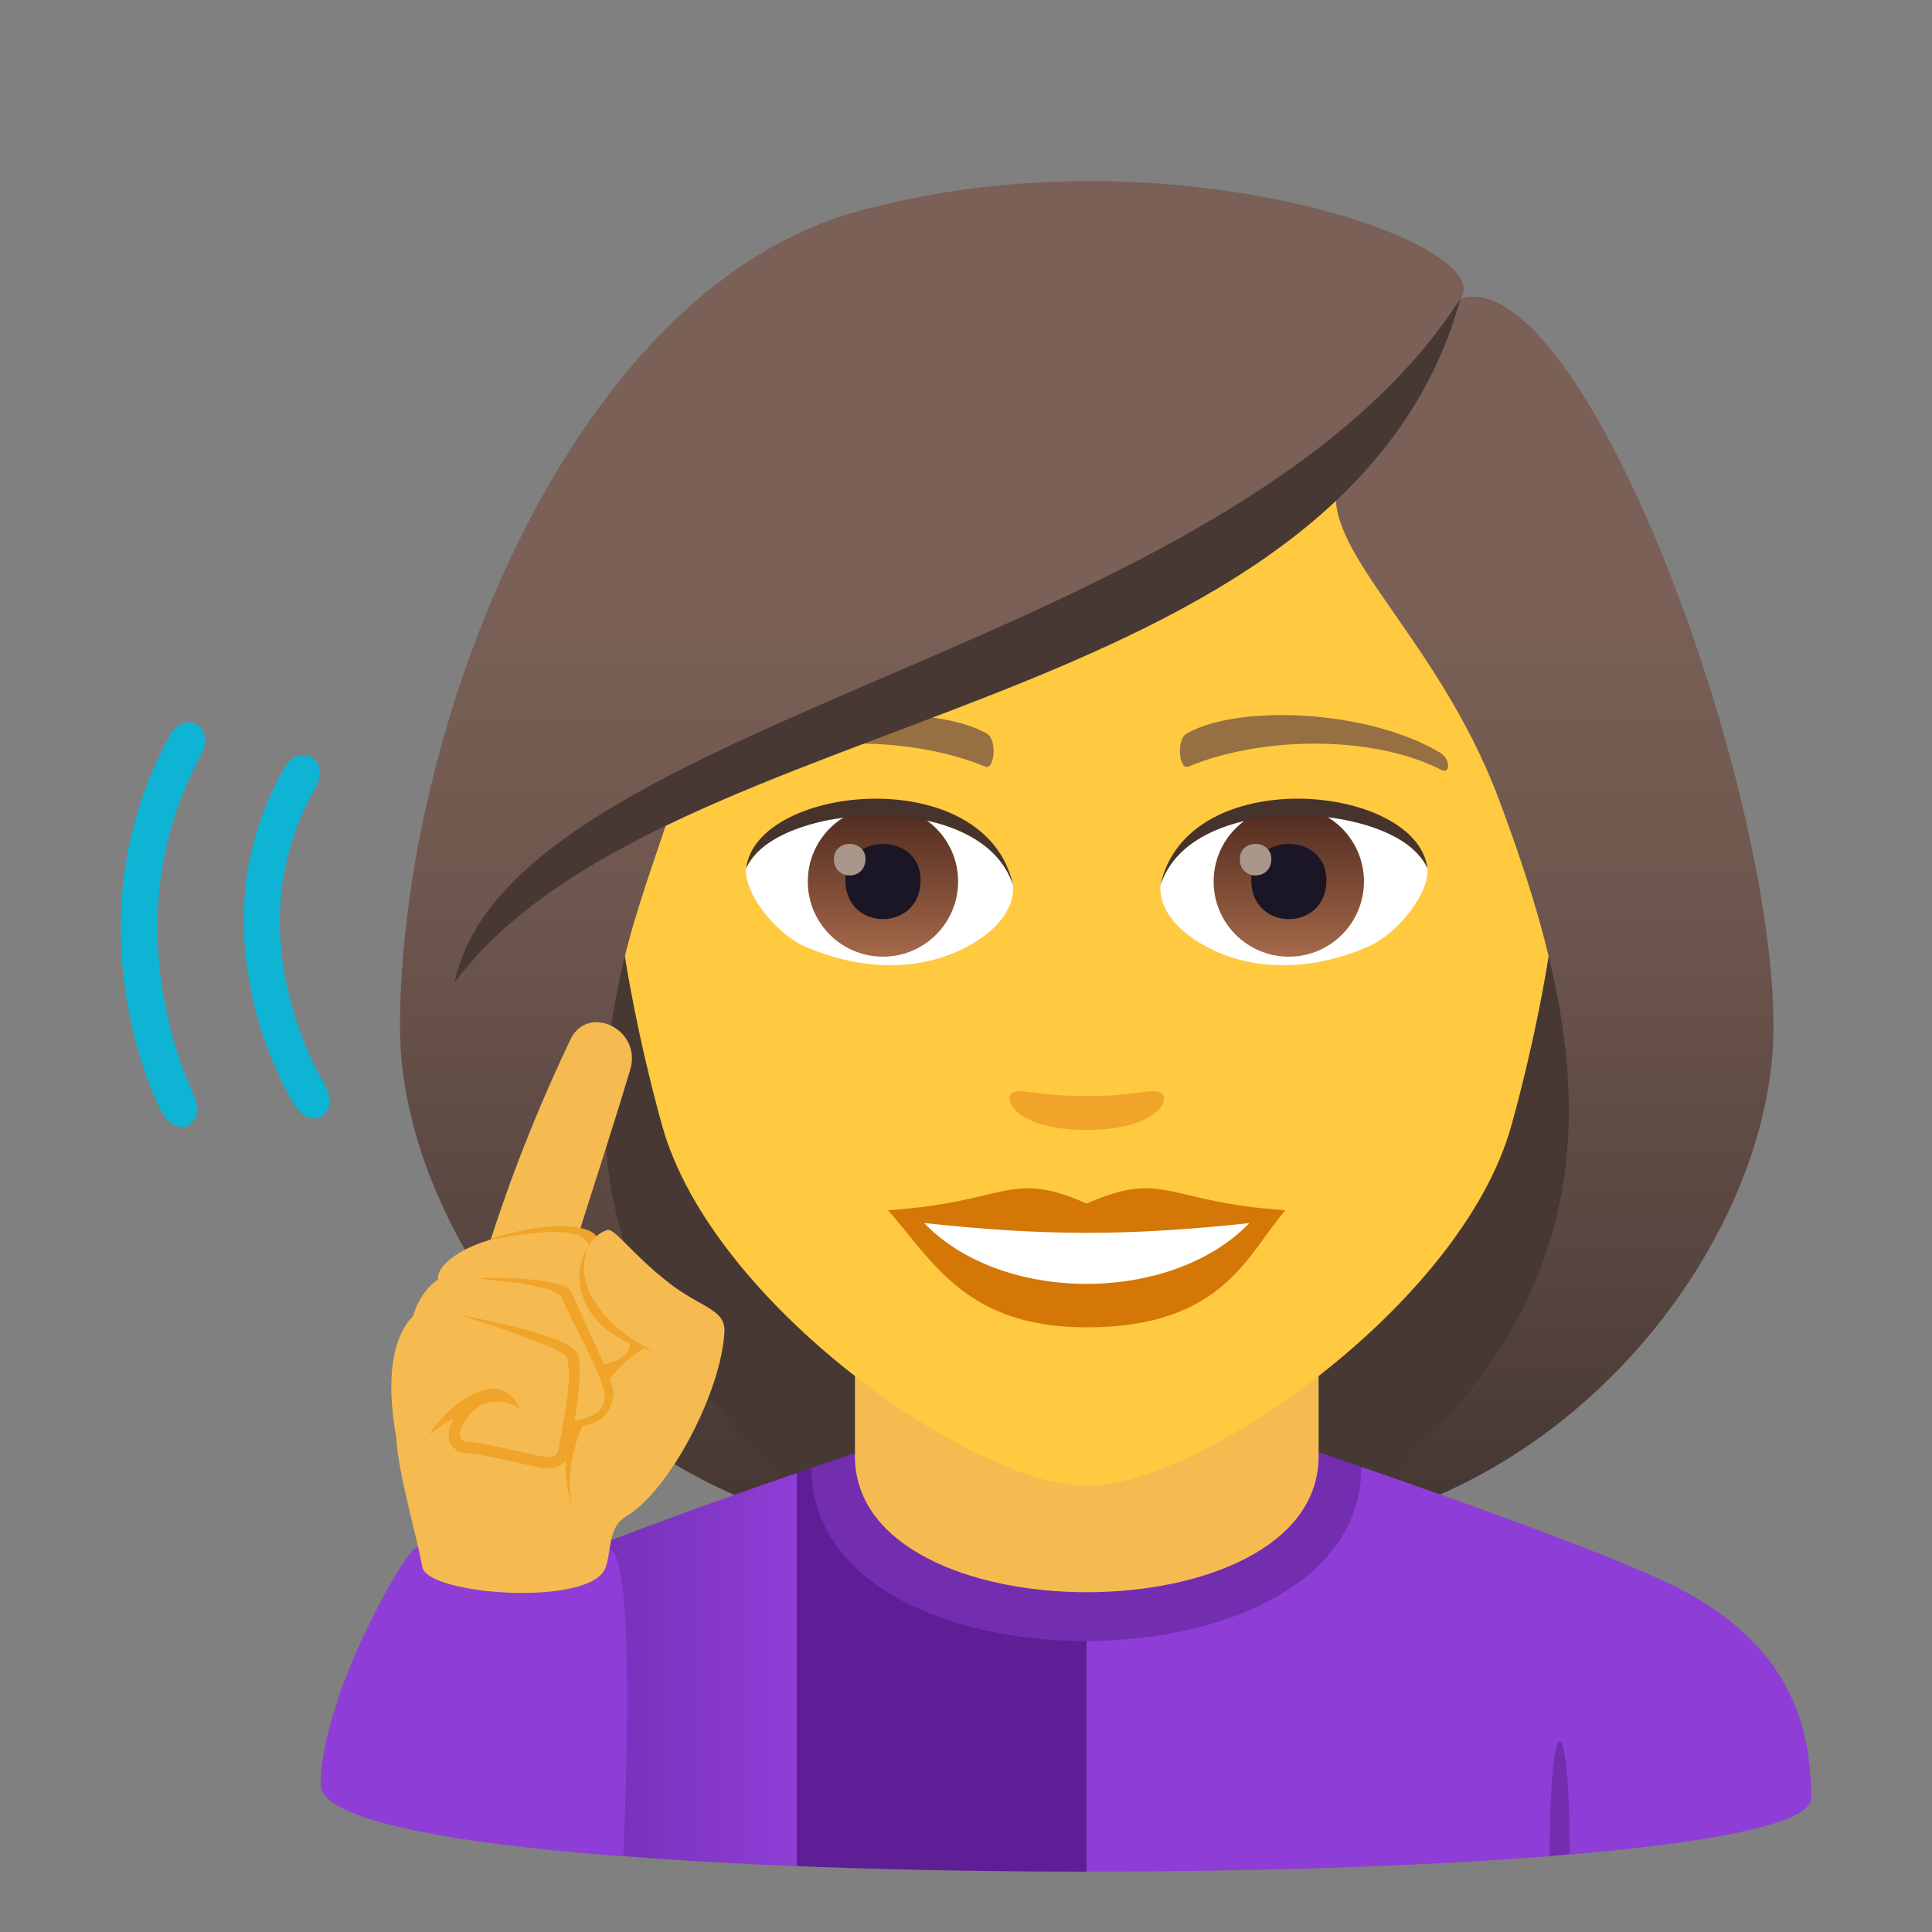
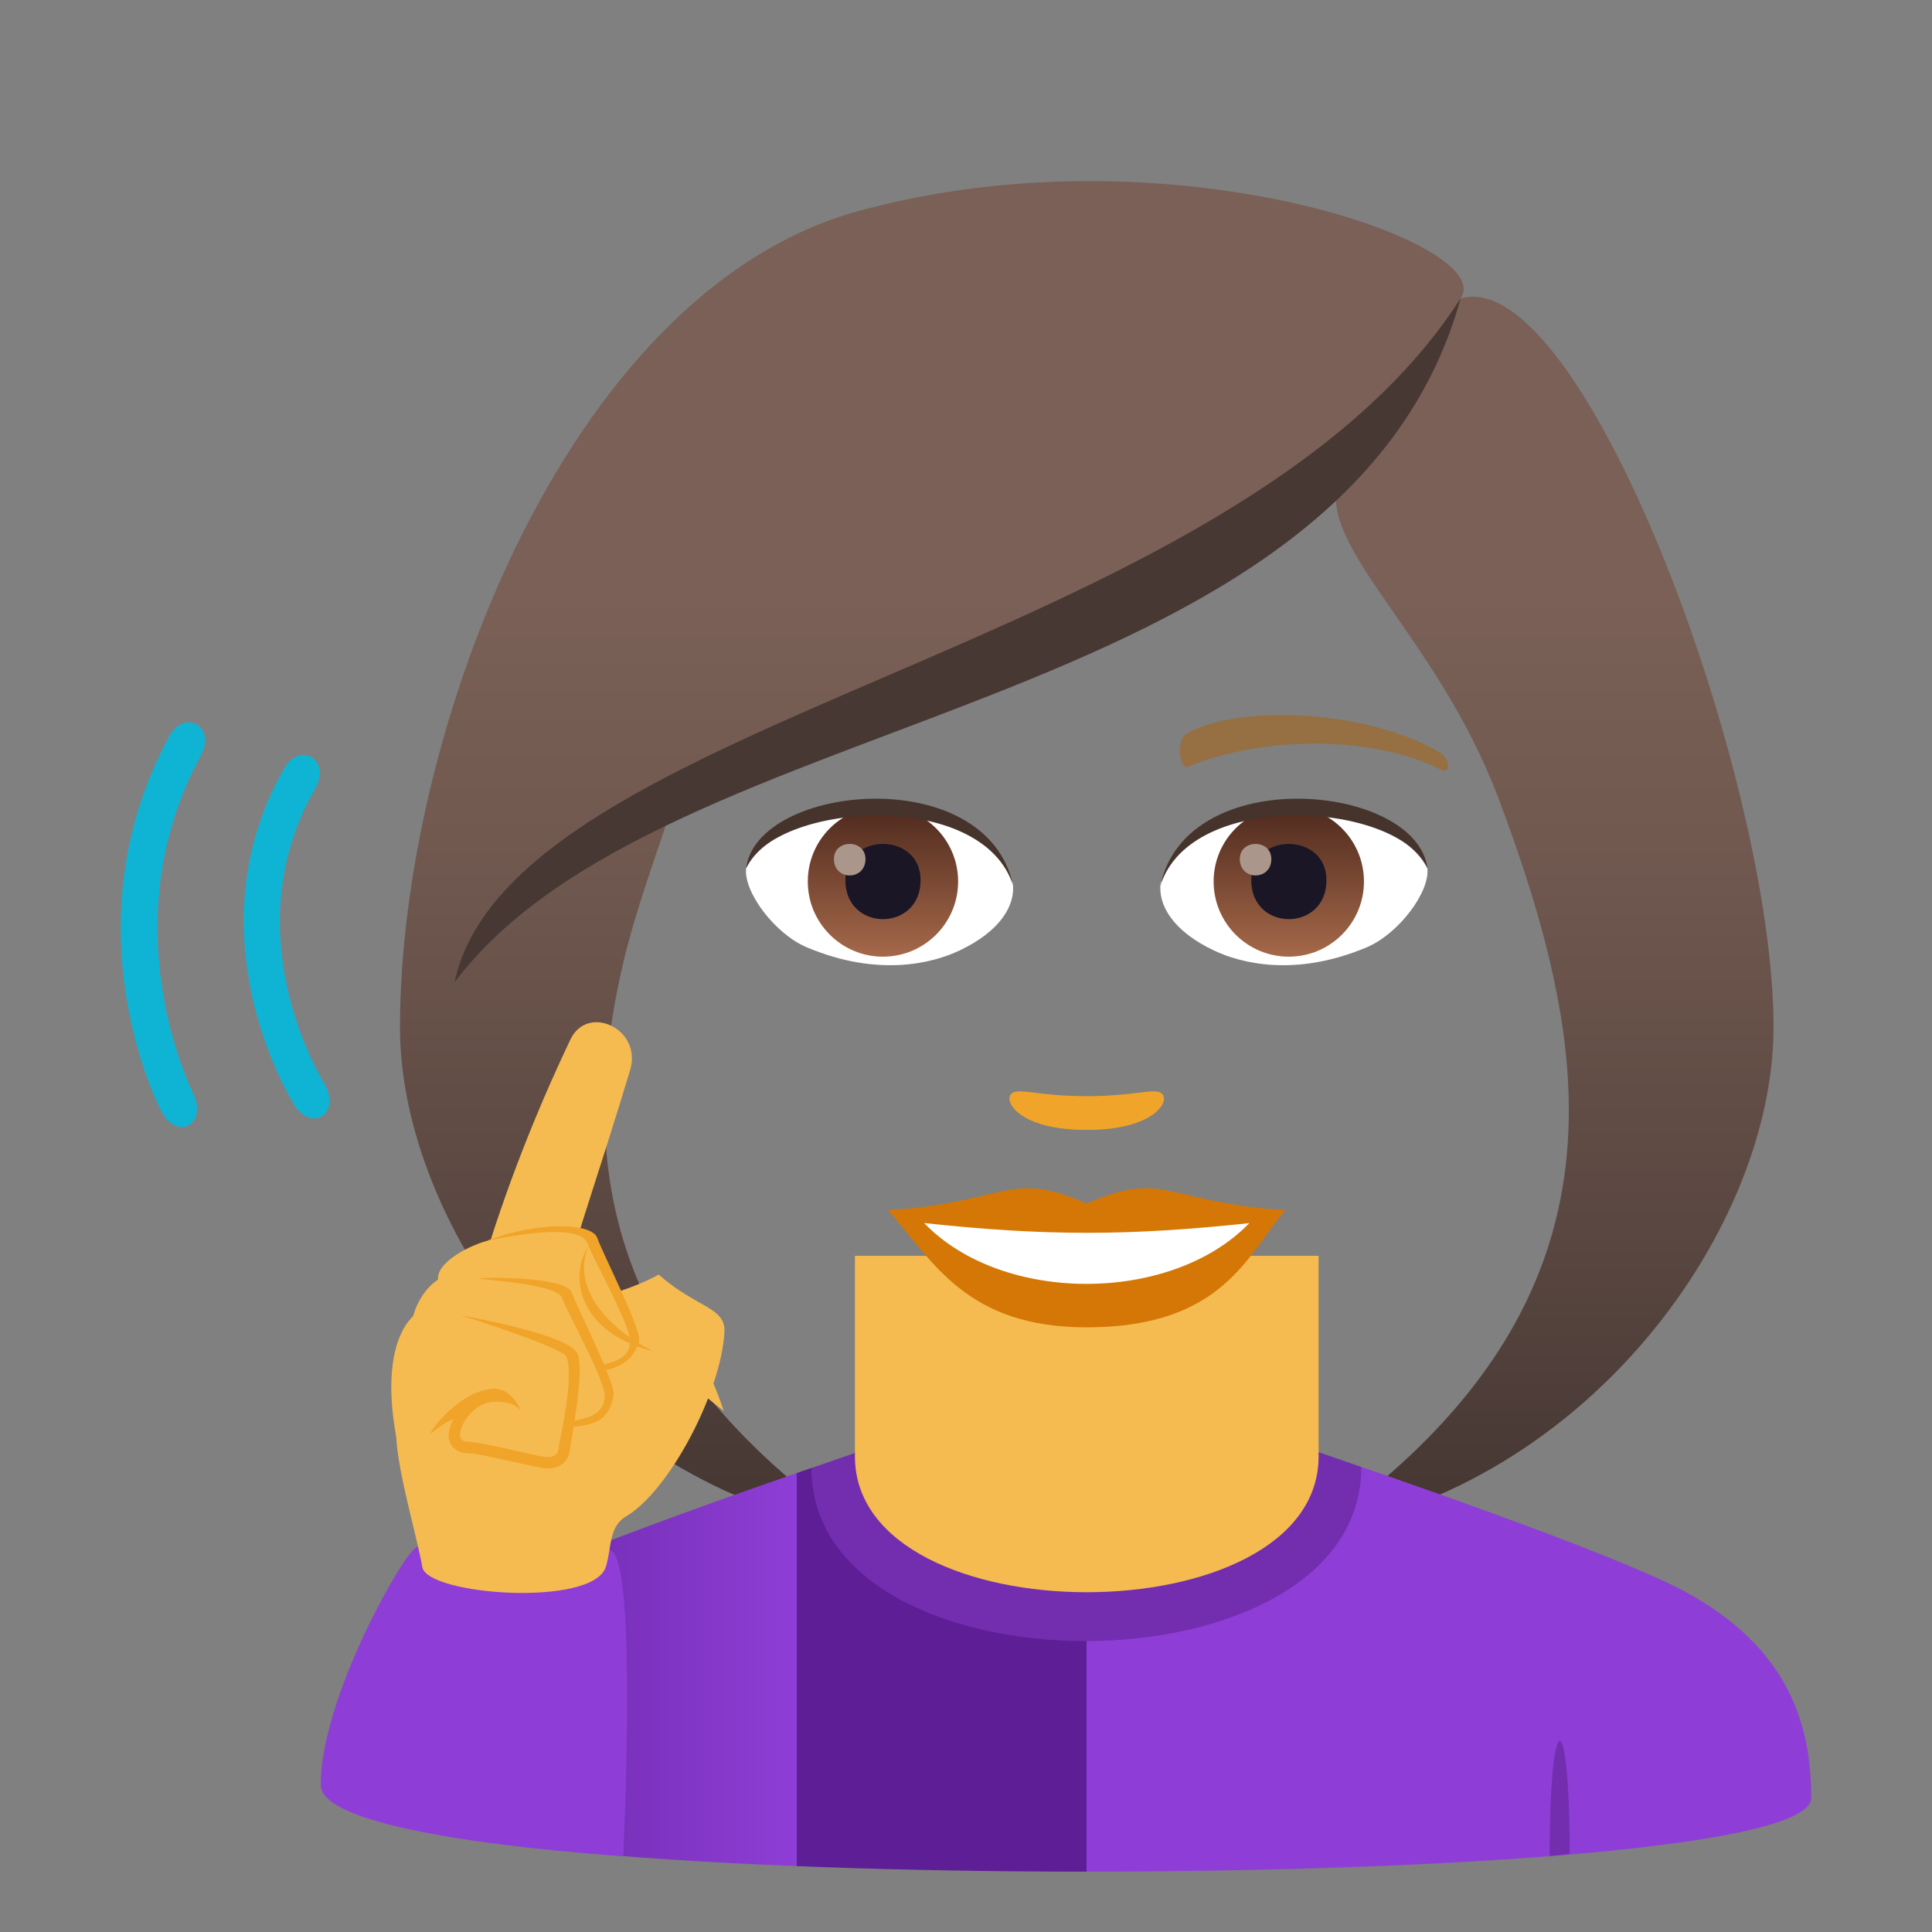
<svg xmlns="http://www.w3.org/2000/svg" xmlns:ns1="http://ns.adobe.com/AdobeSVGViewerExtensions/3.0/" version="1.1" id="Layer_1" x="0px" y="0px" width="64px" height="64px" viewBox="0 0 64 64" enable-background="new 0 0 64 64" xml:space="preserve">
  <rect x="0" y="0" width="64" height="64" fill="#808080" stroke="none" />
-   <path fill="#473834" d="M43.582,50.741c15.168-6.066,13.65-20.475,13.65-20.475H14.766c0,0-1.516,14.409,13.648,20.475  c0,0,3.035,0.76,7.583,0.76C40.549,51.501,43.582,50.741,43.582,50.741z" />
  <linearGradient id="SVGID_1_" gradientUnits="userSpaceOnUse" x1="52.416" y1="51.497" x2="52.416" y2="6.116" gradientTransform="matrix(1 0 0 1 -1.25 0)">
    <stop offset="0.05" style="stop-color:#473834" />
    <stop offset="0.227" style="stop-color:#594640" />
    <stop offset="0.52" style="stop-color:#715950" />
    <stop offset="0.7" style="stop-color:#7A6056" />
    <ns1:midPointStop offset="0.05" style="stop-color:#473834" />
    <ns1:midPointStop offset="0.4" style="stop-color:#473834" />
    <ns1:midPointStop offset="0.7" style="stop-color:#7A6056" />
  </linearGradient>
  <path fill="url(#SVGID_1_)" d="M51.332,31.805c1.553,6.532,0.734,12.999-7.75,18.937c9.102-1.516,15.168-10.109,15.168-16.703  L51.332,31.805z" />
  <linearGradient id="SVGID_2_" gradientUnits="userSpaceOnUse" x1="1758.729" y1="51.497" x2="1758.729" y2="6.116" gradientTransform="matrix(-1 0 0 1 1779.564 0)">
    <stop offset="0.05" style="stop-color:#473834" />
    <stop offset="0.227" style="stop-color:#594640" />
    <stop offset="0.52" style="stop-color:#715950" />
    <stop offset="0.7" style="stop-color:#7A6056" />
    <ns1:midPointStop offset="0.05" style="stop-color:#473834" />
    <ns1:midPointStop offset="0.4" style="stop-color:#473834" />
    <ns1:midPointStop offset="0.7" style="stop-color:#7A6056" />
  </linearGradient>
  <path fill="url(#SVGID_2_)" d="M20.667,31.805c-1.551,6.532-0.732,12.999,7.752,18.937C19.317,49.226,13.25,40.632,13.25,34.038  L20.667,31.805z" />
  <linearGradient id="SVGID_3_" gradientUnits="userSpaceOnUse" x1="12.001" y1="55.297" x2="60" y2="55.297">
    <stop offset="0" style="stop-color:#5D1E96" />
    <stop offset="0.3" style="stop-color:#8E3ED6" />
    <ns1:midPointStop offset="0" style="stop-color:#5D1E96" />
    <ns1:midPointStop offset="0.5" style="stop-color:#5D1E96" />
    <ns1:midPointStop offset="0.3" style="stop-color:#8E3ED6" />
  </linearGradient>
  <path fill="url(#SVGID_3_)" d="M16.254,52.718c2.402-1.289,10.626-4.088,10.626-4.088l18.217-0.035c0,0,8.315,2.826,10.702,4.119  c3.471,1.873,4.2,4.43,4.2,6.846c0,3.254-48,3.254-48,0C12,57.14,12.775,54.583,16.254,52.718z" />
  <path fill="#732EB0" d="M51.999,61.417l-0.665,0.066C51.334,56.448,51.999,56.382,51.999,61.417z" />
  <path fill="#732EB0" d="M26.88,48.63c0,7.668,18.217,7.633,18.217-0.035l-1.639-0.566h-14.84L26.88,48.63z" />
  <path fill="#F5BB51" d="M28.321,48.243c0,6.002,15.359,6.002,15.359,0c0-2.043,0-6.641,0-6.641H28.321  C28.321,41.603,28.321,46.2,28.321,48.243z" />
-   <path fill="#FFC940" d="M36,8.276c-11.005,0-16.306,8.962-15.644,20.485c0.137,2.315,0.781,5.658,1.576,8.519  C23.583,43.231,32.292,49.226,36,49.226c3.707,0,12.416-5.994,14.068-11.945c0.795-2.861,1.439-6.204,1.574-8.519  C52.305,17.238,47.006,8.276,36,8.276z" />
  <path fill="#D47706" d="M35.998,39.87c-2.578-1.135-2.6-0.045-6.58,0.221c1.494,1.697,2.594,3.879,6.578,3.879  c4.574,0,5.348-2.479,6.586-3.879C38.596,39.825,38.58,38.735,35.998,39.87z" />
  <path fill="#FFFFFF" d="M30.614,40.515c2.599,2.705,8.205,2.668,10.771,0.002C37.383,40.946,34.615,40.946,30.614,40.515z" />
  <path fill="#966F42" d="M47.693,24.927c-2.391-1.425-6.68-1.601-8.377-0.629c-0.359,0.196-0.264,1.226,0.049,1.097  c2.42-1.008,6.107-1.058,8.379,0.108C48.049,25.657,48.057,25.134,47.693,24.927z" />
-   <path fill="#966F42" d="M24.305,24.927c2.391-1.425,6.678-1.601,8.379-0.629c0.359,0.196,0.264,1.226-0.049,1.097  c-2.422-1.008-6.105-1.06-8.381,0.108C23.95,25.657,23.944,25.134,24.305,24.927z" />
  <path fill="#F0A429" d="M38.473,36.214c-0.262-0.184-0.877,0.098-2.475,0.098s-2.211-0.281-2.473-0.098  c-0.314,0.221,0.184,1.217,2.473,1.217S38.789,36.435,38.473,36.214z" />
  <path id="Path_91_" fill="#FFFFFF" d="M33.551,29.25c0.094,0.727-0.4,1.591-1.769,2.238c-0.869,0.412-2.678,0.896-5.055-0.107  c-1.066-0.448-2.104-1.846-2.01-2.62C26.004,26.333,32.346,25.977,33.551,29.25z" />
  <linearGradient id="Oval_1_" gradientUnits="userSpaceOnUse" x1="-423.781" y1="477.44" x2="-423.781" y2="478.199" gradientTransform="matrix(6.57 0 0 -6.57 2813.53 3168.528)">
    <stop offset="0" style="stop-color:#A6694A" />
    <stop offset="1" style="stop-color:#4F2A1E" />
    <ns1:midPointStop offset="0" style="stop-color:#A6694A" />
    <ns1:midPointStop offset="0.5" style="stop-color:#A6694A" />
    <ns1:midPointStop offset="1" style="stop-color:#4F2A1E" />
  </linearGradient>
  <circle id="Oval_12_" fill="url(#Oval_1_)" cx="29.249" cy="29.201" r="2.49" />
  <path id="Path_90_" fill="#1A1626" d="M28.004,29.156c0,1.723,2.492,1.723,2.492,0C30.497,27.556,28.004,27.556,28.004,29.156z" />
  <path id="Path_89_" fill="#AB968C" d="M27.625,28.458c0,0.723,1.045,0.723,1.045,0C28.67,27.789,27.625,27.789,27.625,28.458z" />
  <path id="Path_88_" fill="#45332C" d="M33.563,29.346c-1.011-3.251-7.908-2.771-8.845-0.585  C25.065,25.962,32.702,25.223,33.563,29.346z" />
  <path id="Path_87_" fill="#FFFFFF" d="M38.447,29.25c-0.092,0.727,0.402,1.591,1.771,2.238c0.869,0.412,2.678,0.896,5.055-0.107  c1.066-0.448,2.104-1.846,2.01-2.62C45.996,26.333,39.654,25.977,38.447,29.25z" />
  <linearGradient id="Oval_2_" gradientUnits="userSpaceOnUse" x1="-424.433" y1="477.44" x2="-424.433" y2="478.199" gradientTransform="matrix(6.57 0 0 -6.57 2831.261 3168.528)">
    <stop offset="0" style="stop-color:#A6694A" />
    <stop offset="1" style="stop-color:#4F2A1E" />
    <ns1:midPointStop offset="0" style="stop-color:#A6694A" />
    <ns1:midPointStop offset="0.5" style="stop-color:#A6694A" />
    <ns1:midPointStop offset="1" style="stop-color:#4F2A1E" />
  </linearGradient>
  <circle id="Oval_11_" fill="url(#Oval_2_)" cx="42.693" cy="29.201" r="2.49" />
  <path id="Path_86_" fill="#1A1626" d="M41.449,29.156c0,1.723,2.492,1.723,2.492,0C43.941,27.556,41.449,27.556,41.449,29.156z" />
  <path id="Path_85_" fill="#AB968C" d="M41.07,28.458c0,0.723,1.045,0.723,1.045,0C42.115,27.789,41.07,27.789,41.07,28.458z" />
  <path id="Path_84_" fill="#45332C" d="M38.438,29.346c1.01-3.249,7.902-2.784,8.846-0.585  C46.934,25.962,39.299,25.223,38.438,29.346z" />
  <linearGradient id="SVGID_4_" gradientUnits="userSpaceOnUse" x1="37.25" y1="51.499" x2="37.25" y2="6.114" gradientTransform="matrix(1 0 0 1 -1.25 0)">
    <stop offset="0.05" style="stop-color:#473834" />
    <stop offset="0.227" style="stop-color:#594640" />
    <stop offset="0.52" style="stop-color:#715950" />
    <stop offset="0.7" style="stop-color:#7A6056" />
    <ns1:midPointStop offset="0.05" style="stop-color:#473834" />
    <ns1:midPointStop offset="0.4" style="stop-color:#473834" />
    <ns1:midPointStop offset="0.7" style="stop-color:#7A6056" />
  </linearGradient>
  <path fill="url(#SVGID_4_)" d="M48.385,9.884c1.258-1.794-9.387-5.582-19.437-3.023C18.909,9.16,13.25,24.201,13.25,34.038  c0.898,0.713,6.396-1.065,7.416-2.233c0.416-1.721,1.072-3.493,1.684-5.329c7.539-4.365,16.07-5.393,21.992-10.617  c-0.76,2.275,3.256,5.145,5.309,10.617c0.666,1.775,1.26,3.554,1.682,5.329c1.674,1.541,5.014,2.267,7.418,2.233  C58.75,25.717,52.408,8.723,48.385,9.884z" />
  <path fill="#473834" d="M15.057,32.541c6.945-9.247,29.439-8.62,33.328-22.657C40.834,21.666,16.956,23.653,15.057,32.541z" />
  <path fill="#8E3ED6" d="M10.625,59.132c0-2.762,2.467-7.16,3.031-7.754c1.053-1.104,5.824-0.666,6.635,0.021  s0.356,10.088,0.356,10.088S10.625,60.888,10.625,59.132z" />
  <path fill="#F5BB51" d="M21.819,42.222c-1.18,0.689-5.258,1.887-7.215,1.109c-0.703-0.279-2.121,0.73-1.479,4.266v0.002  c0.061,1.221,0.695,3.324,0.865,4.313c0.162,0.93,5.635,1.336,6.076,0c0.201-0.613,0.086-1.33,0.666-1.674  c1.449-0.855,3.16-4.129,3.266-6.115C24.042,43.298,23.079,43.331,21.819,42.222z" />
  <path fill="#F5BB51" d="M16.03,41.792c0.924-3.057,2.07-5.686,2.865-7.355c0.572-1.203,2.389-0.35,1.979,1.01  c-1.043,3.459-1.85,5.715-1.947,6.346C18.827,42.421,16.03,41.792,16.03,41.792z" />
-   <path fill="#F0A429" d="M20.938,44.55l0.457,0.102c-1.227,0.518-2.885,3.195-2.457,5.17C18.194,47.757,19.682,45.149,20.938,44.55z" />
  <path fill="#F5BB51" d="M14.698,42.724c-0.648-0.602,0.502-1.314,1.279-1.572c1.838-0.613,3.631-0.611,3.809-0.1  s1.498,3.111,1.309,3.443C19.805,46.747,16.245,44.151,14.698,42.724z" />
  <path fill="#F0A429" d="M19.786,41.009c-0.178-0.512-1.975-0.553-3.656,0.092c1.893-0.387,3.16-0.414,3.338,0.098  s1.439,2.725,1.408,3.264c-0.051,0.932-1.668,0.68-1.566,0.992c1.379,0.029,1.754-0.6,1.861-1.037  C21.26,44.048,19.963,41.521,19.786,41.009z" />
-   <path fill="#F5BB51" d="M21.641,44.765c-3.129-1.102-2.627-3.656-1.537-4.018c0.266-0.09,0.857,0.865,2.334,1.971  C22.682,42.899,21.735,44.718,21.641,44.765z" />
+   <path fill="#F5BB51" d="M21.641,44.765c0.266-0.09,0.857,0.865,2.334,1.971  C22.682,42.899,21.735,44.718,21.641,44.765z" />
  <path fill="#F0A429" d="M19.493,41.284c-0.639,0.945-0.389,2.84,2.148,3.48C20.118,43.999,18.917,42.653,19.493,41.284z" />
  <path fill="#F5BB51" d="M13.854,44.53c-0.65-0.6,0.303-2.352,1.119-2.262c2.178,0.238,3.791,0.078,3.969,0.592  c0.176,0.512,1.498,3.111,1.309,3.441C18.961,48.556,15.401,45.96,13.854,44.53z" />
  <path fill="#F0A429" d="M18.942,42.817c-0.178-0.512-2.775-0.518-3.066-0.467c-0.201,0.033,2.572,0.143,2.748,0.654  c0.178,0.514,1.438,2.725,1.408,3.266c-0.051,0.93-1.393,0.676-1.293,0.988c1.379,0.029,1.482-0.598,1.588-1.035  C20.417,45.856,19.118,43.329,18.942,42.817z" />
  <path fill="#F0A429" d="M19.12,44.823c-0.324-0.641-3.854-1.25-3.854-1.25s3.369,1.055,3.498,1.373  c0.273,0.688-0.23,2.746-0.252,2.99s-0.123,0.33-0.393,0.33c-0.279,0-2.131-0.504-2.637-0.504c-0.604,0,0.008-1.262,0.834-1.322  c0.711-0.049,0.939,0.285,0.939,0.285s-0.303-0.775-0.949-0.719c-1.121,0.098-2.066,1.41-2.063,1.506  c0.439-0.379,0.783-0.506,0.783-0.506c-0.447,0.834,0.125,1.133,0.455,1.133c0.455,0,2.307,0.504,2.637,0.504  c0.586,0,0.742-0.367,0.768-0.676C18.911,47.731,19.391,45.358,19.12,44.823z" />
  <path fill="#0FB4D4" d="M9.418,25.444c-3.131,5.473,0.174,10.905,0.314,11.133c0.619,0.992,1.604,0.275,0.99-0.721  c-0.123-0.2-3.006-4.968-0.291-9.718C11.002,25.145,9.92,24.56,9.418,25.444z" />
  <path fill="#0FB4D4" d="M5.614,24.376C2.227,30.611,5.202,36.54,5.331,36.788c0.545,1.058,1.586,0.435,1.045-0.62  c-0.027-0.057-2.762-5.542,0.27-11.125C7.19,24.041,6.098,23.487,5.614,24.376z" />
</svg>